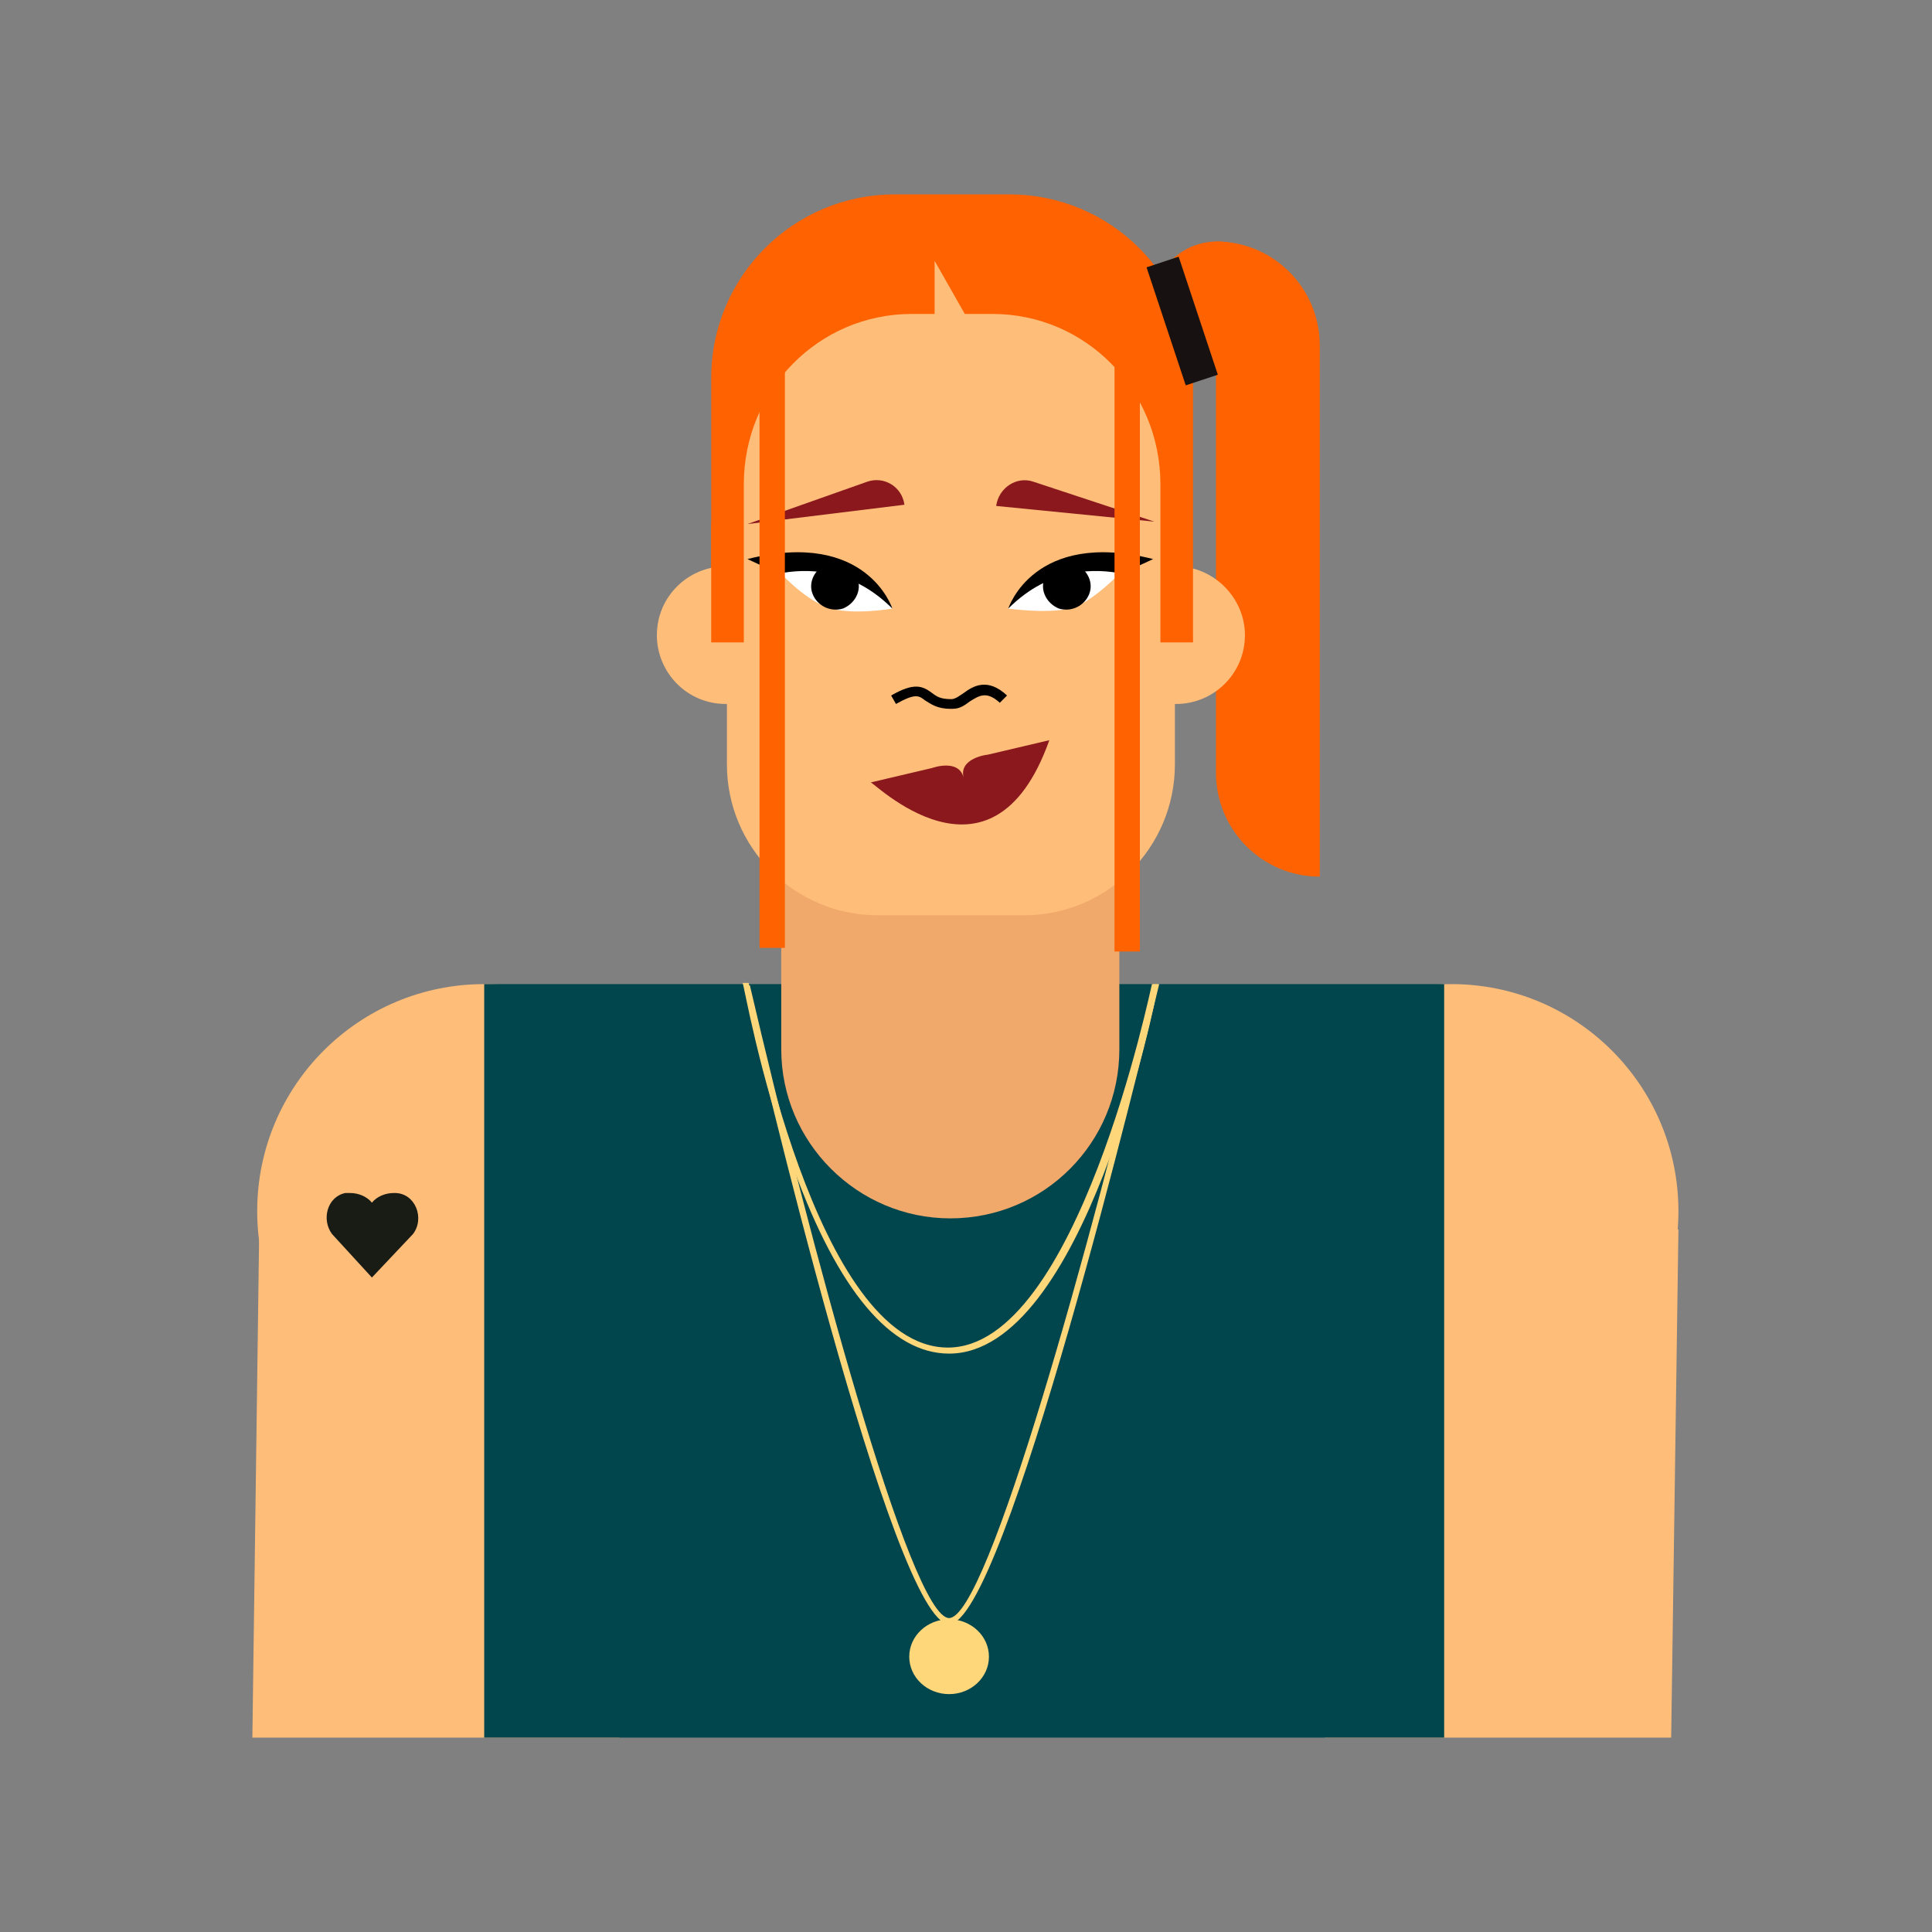
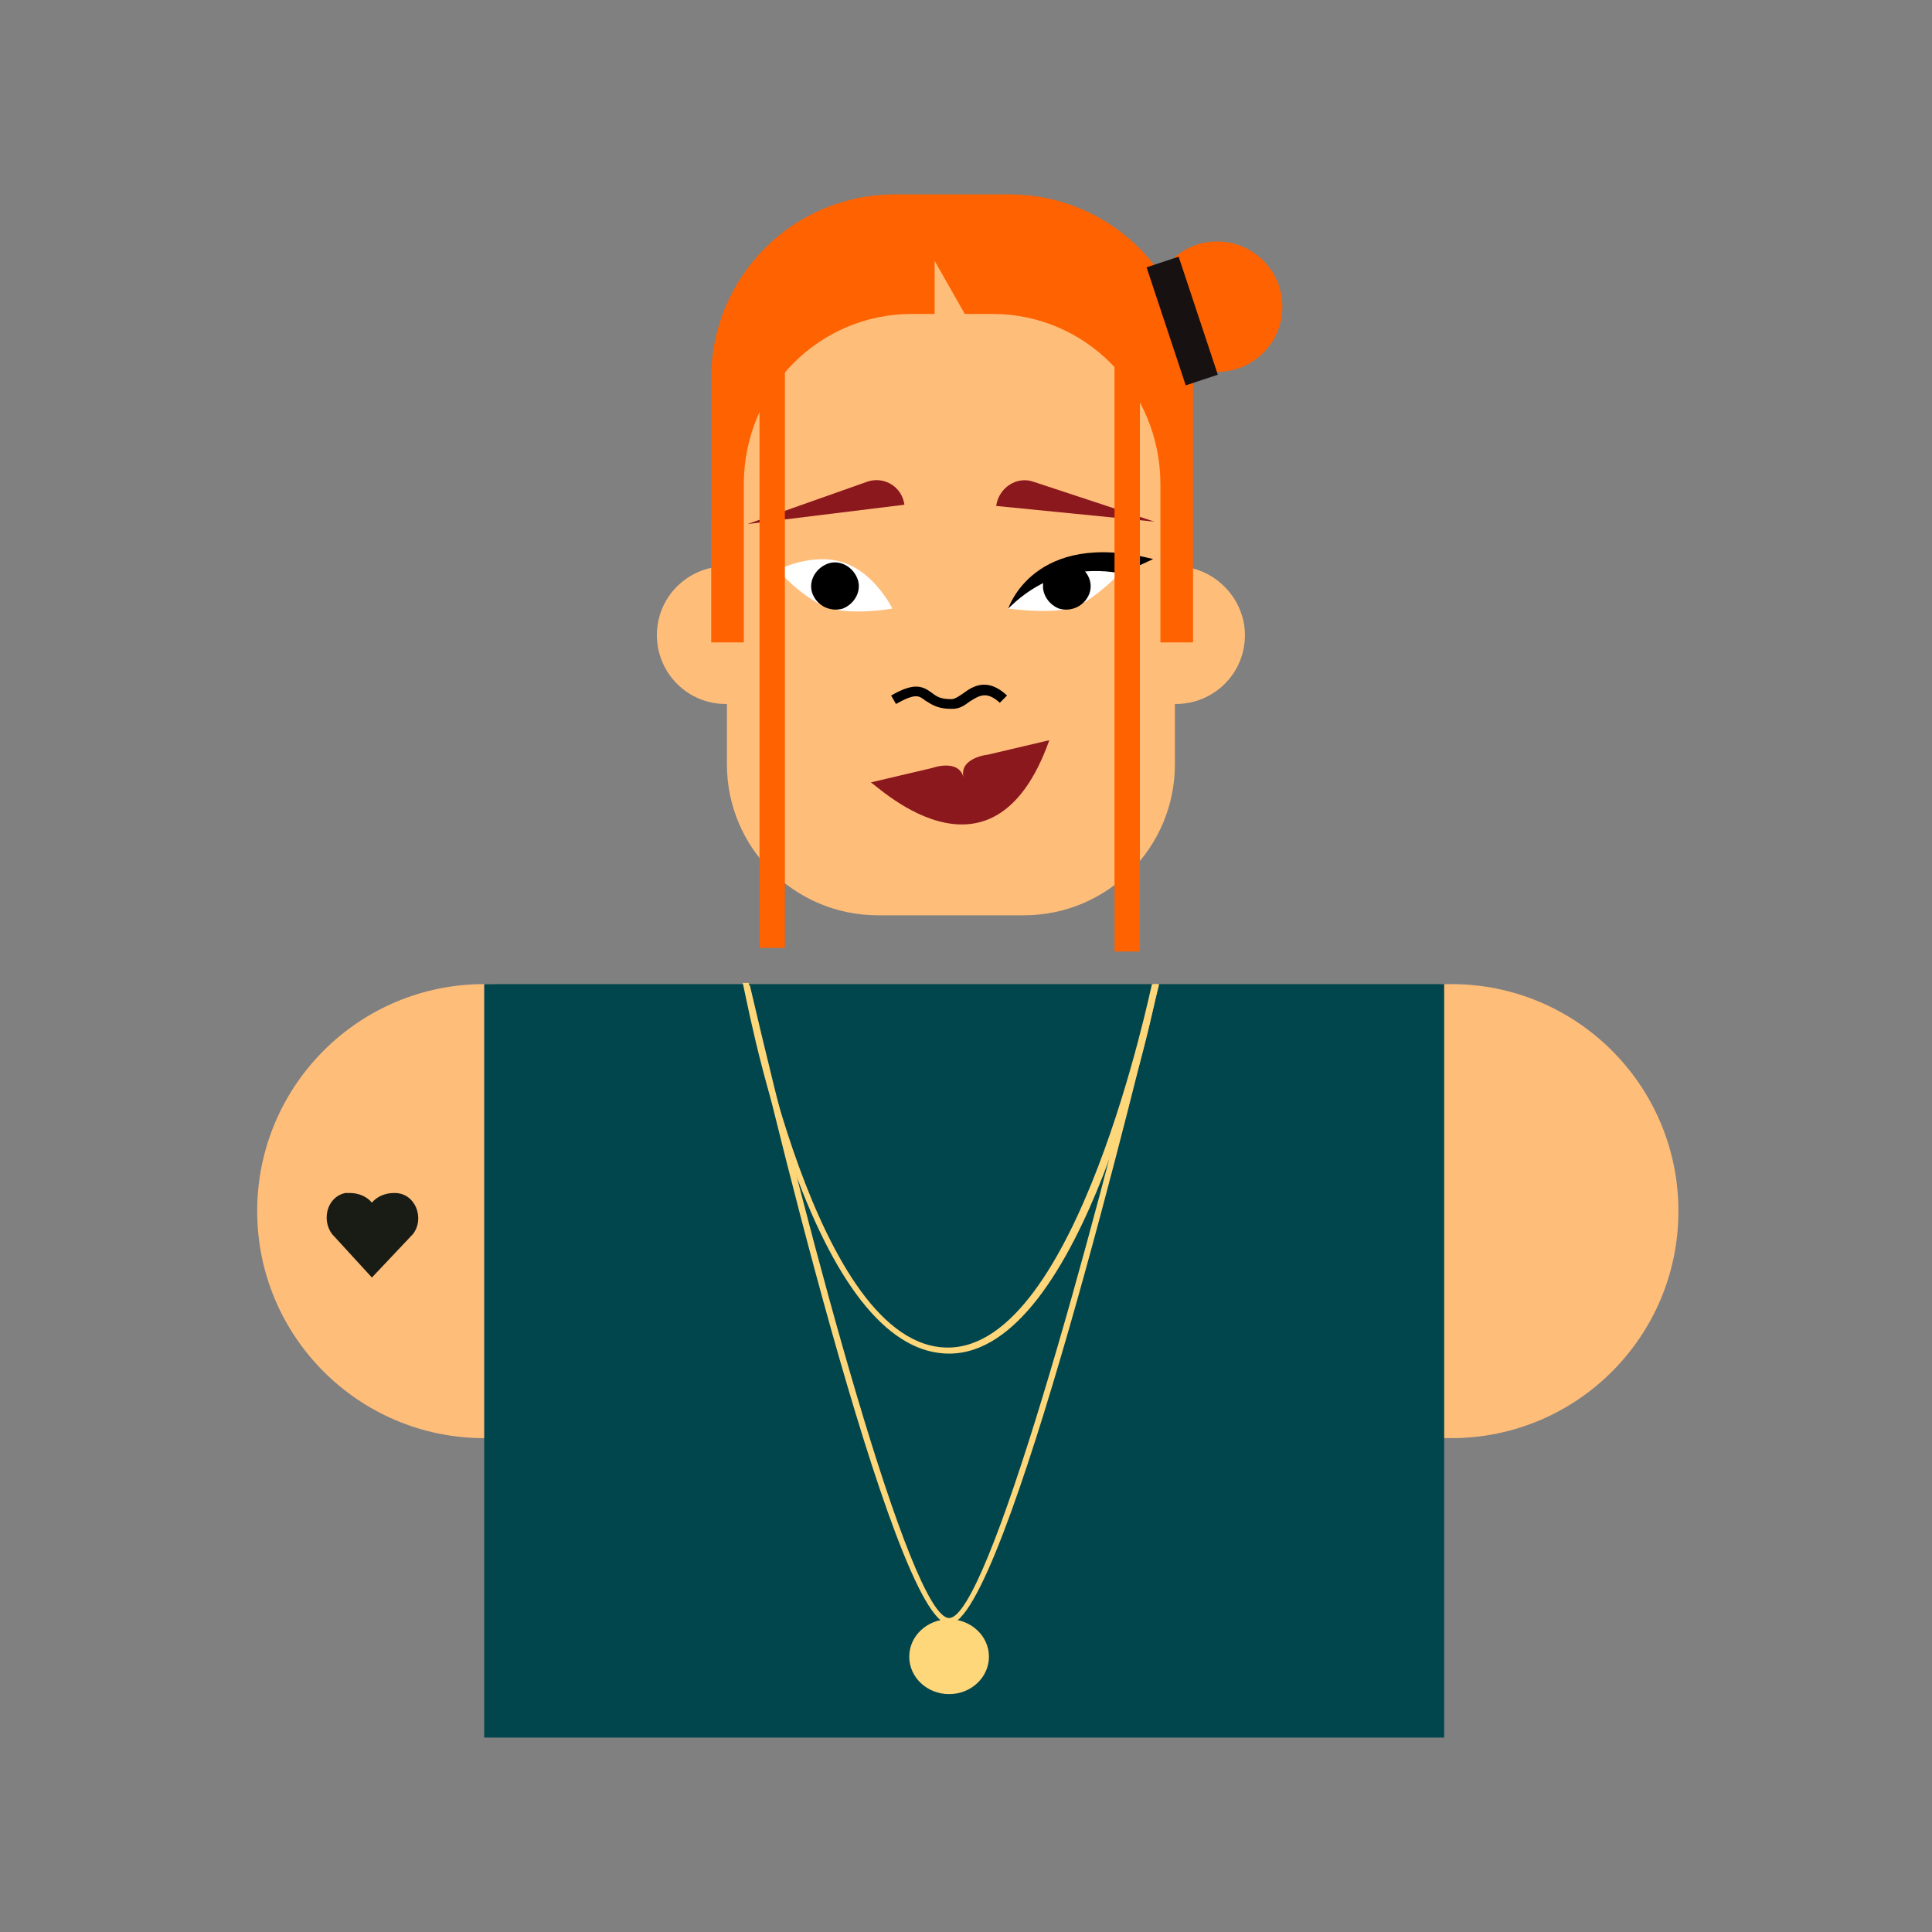
<svg xmlns="http://www.w3.org/2000/svg" version="1.1" id="Ebene_1" x="0px" y="0px" viewBox="0 0 160 160" style="enable-background:new 0 0 160 160;" xml:space="preserve">
  <rect x="0" y="0" width="160" height="160" fill="#808080" stroke="none" />
  <style type="text/css">
	.st0{fill:#FFBD7A;}
	.st1{fill:#01464D;}
	.st2{fill:#FF6200;}
	.st3{fill:#FFD77B;}
	.st4{fill:#F0A86B;}
	.st5{fill:#FFFFFF;}
	.st6{fill:#8B181D;}
	.st7{fill:#171111;}
	.st8{fill:#191C15;}
</style>
-   <polygon class="st0" points="138.4,143.9 139,101.8 105.7,111.1 109.7,143.9 " />
-   <polygon class="st0" points="51.3,143.9 55.8,118 21.5,99.4 20.9,143.9 " />
  <circle class="st0" cx="40.1" cy="100.3" r="18.8" />
  <circle class="st0" cx="120.2" cy="100.3" r="18.8" />
  <rect x="40.1" y="81.5" class="st1" width="79.5" height="62.4" />
-   <path class="st2" d="M109.3,72.6L109.3,72.6c-4.8,0-8.6-3.9-8.6-8.6V20l0,0c4.8,0,8.6,3.9,8.6,8.6V72.6z" />
  <circle class="st2" cx="100.8" cy="25.4" r="5.4" />
  <path class="st3" d="M78.6,134.5c-4.6,0-15.8-47.5-17-52.9l0.5,0C67,102.6,75.4,134,78.6,134c3.2,0,11.8-31.3,16.9-52.5l0.5,0  C94.7,86.9,83.2,134.5,78.6,134.5z" />
  <ellipse class="st3" cx="78.6" cy="137.2" rx="3.3" ry="3.1" />
  <path class="st3" d="M78.6,112.1c-4.8,0-9.2-5.2-12.9-15.4c-2.8-7.5-4.1-15.2-4.2-15.3l0.5,0c0.1,0.3,5.5,30.2,16.5,30.2  c10.7,0,16.8-29.8,16.9-30.1l0.5,0C95.8,82.8,89.7,112.1,78.6,112.1z" />
  <rect x="58.9" y="43.3" class="st2" width="39.7" height="12.1" />
-   <path class="st4" d="M92.7,86.9V68.7l-28-0.1v18.3c0,7.7,6.3,14,14,14C86.5,100.9,92.7,94.6,92.7,86.9z" />
  <path class="st0" d="M97.4,46.9L97.4,46.9l-0.1-14.7c0-6.9-5.6-12.5-12.5-12.5H72.7c-6.9,0-12.5,5.6-12.5,12.5v14.7h-0.1  c-3.1,0-5.7,2.5-5.7,5.7c0,3.1,2.5,5.7,5.7,5.7h0.1v5c0,6.9,5.6,12.5,12.5,12.5h12.1c6.9,0,12.5-5.6,12.5-12.5v-5h0.1  c3.1,0,5.7-2.5,5.7-5.7C103.1,49.5,100.5,46.9,97.4,46.9z" />
  <path class="st5" d="M83.5,50.4c0,0,1.4-2.9,4-3.8c2.6-0.9,5.5,0.6,5.5,0.6s-2.3,2.5-4.1,3.1C87.1,50.9,83.5,50.4,83.5,50.4z" />
  <path d="M90.2,49.2c0.4-1-0.2-2.1-1.2-2.5s-2.1,0.2-2.5,1.2s0.2,2.1,1.2,2.5C88.7,50.7,89.8,50.2,90.2,49.2z" />
  <path d="M83.5,50.4c0,0,2.1-6.6,12-4.1l-2.6,1.2C90.8,47.1,87,46.9,83.5,50.4z" />
  <path class="st5" d="M73.9,50.4c0,0-1.4-2.9-4-3.8c-2.6-0.9-5.5,0.6-5.5,0.6s2,2.3,4.1,3.1C70.5,51,73.9,50.4,73.9,50.4z" />
  <path d="M67.3,49.2c-0.4-1,0.2-2.1,1.2-2.5s2.1,0.2,2.5,1.2s-0.2,2.1-1.2,2.5C68.8,50.7,67.7,50.2,67.3,49.2z" />
-   <path d="M73.9,50.4c0,0-2.1-6.6-12-4.1l2.6,1.2C66.6,47.1,70.4,46.9,73.9,50.4z" />
  <path d="M78.7,58.7c0.1,0,0.2,0,0.2,0c0.6,0,1-0.3,1.4-0.6c0.8-0.5,1.4-0.9,2.5,0.1l0.6-0.6c-1.6-1.5-2.8-0.8-3.6-0.2  c-0.3,0.2-0.7,0.5-1,0.5c-0.9,0-1.2-0.2-1.6-0.5c-0.8-0.6-1.5-0.9-3.4,0.2l0.4,0.7c1.6-0.9,1.9-0.7,2.4-0.3  C77.1,58.3,77.6,58.7,78.7,58.7z" />
  <path class="st6" d="M95.6,43.2l-10-3.3c-1.4-0.5-2.9,0.5-3.1,2L95.6,43.2z" />
  <path class="st6" d="M61.9,43.4l9.9-3.5c1.4-0.5,2.9,0.4,3.1,1.9L61.9,43.4z" />
  <path class="st6" d="M79.8,64.4c-0.4-1.6-2.6-0.8-2.6-0.8l-5.1,1.2c0-0.3,10,10,14.8-3.5l-5.1,1.2C81.7,62.5,79.4,62.8,79.8,64.4  L79.8,64.4z" />
  <rect x="62.9" y="28.9" class="st2" width="2.1" height="49.6" />
  <rect x="92.3" y="29.2" class="st2" width="2.1" height="49.6" />
  <path class="st2" d="M61.6,53.2V40.1c0-7.8,6.2-14.1,13.9-14.1h1.9v-4.4l2.5,4.4h2.3c7.7,0,13.9,6.3,13.9,14.1v13.1h2.7V31.3  c0-8.4-6.8-15.2-15.2-15.2h-9.5c-8.4,0-15.2,6.8-15.2,15.2v21.9C58.9,53.2,61.6,53.2,61.6,53.2z" />
  <rect x="96.5" y="21.4" transform="matrix(0.949 -0.315 0.315 0.949 -3.366 32.228)" class="st7" width="2.8" height="10.3" />
  <path class="st8" d="M30.8,105.8l3.4-3.6c1-1.3,0.2-3.4-1.5-3.4c0,0,0,0-0.1,0c-0.7,0-1.4,0.3-1.8,0.8c-0.4-0.5-1.1-0.8-1.8-0.8  c-0.1,0-0.3,0-0.4,0c-1.5,0.3-2,2.2-1.1,3.4L30.8,105.8z" />
</svg>